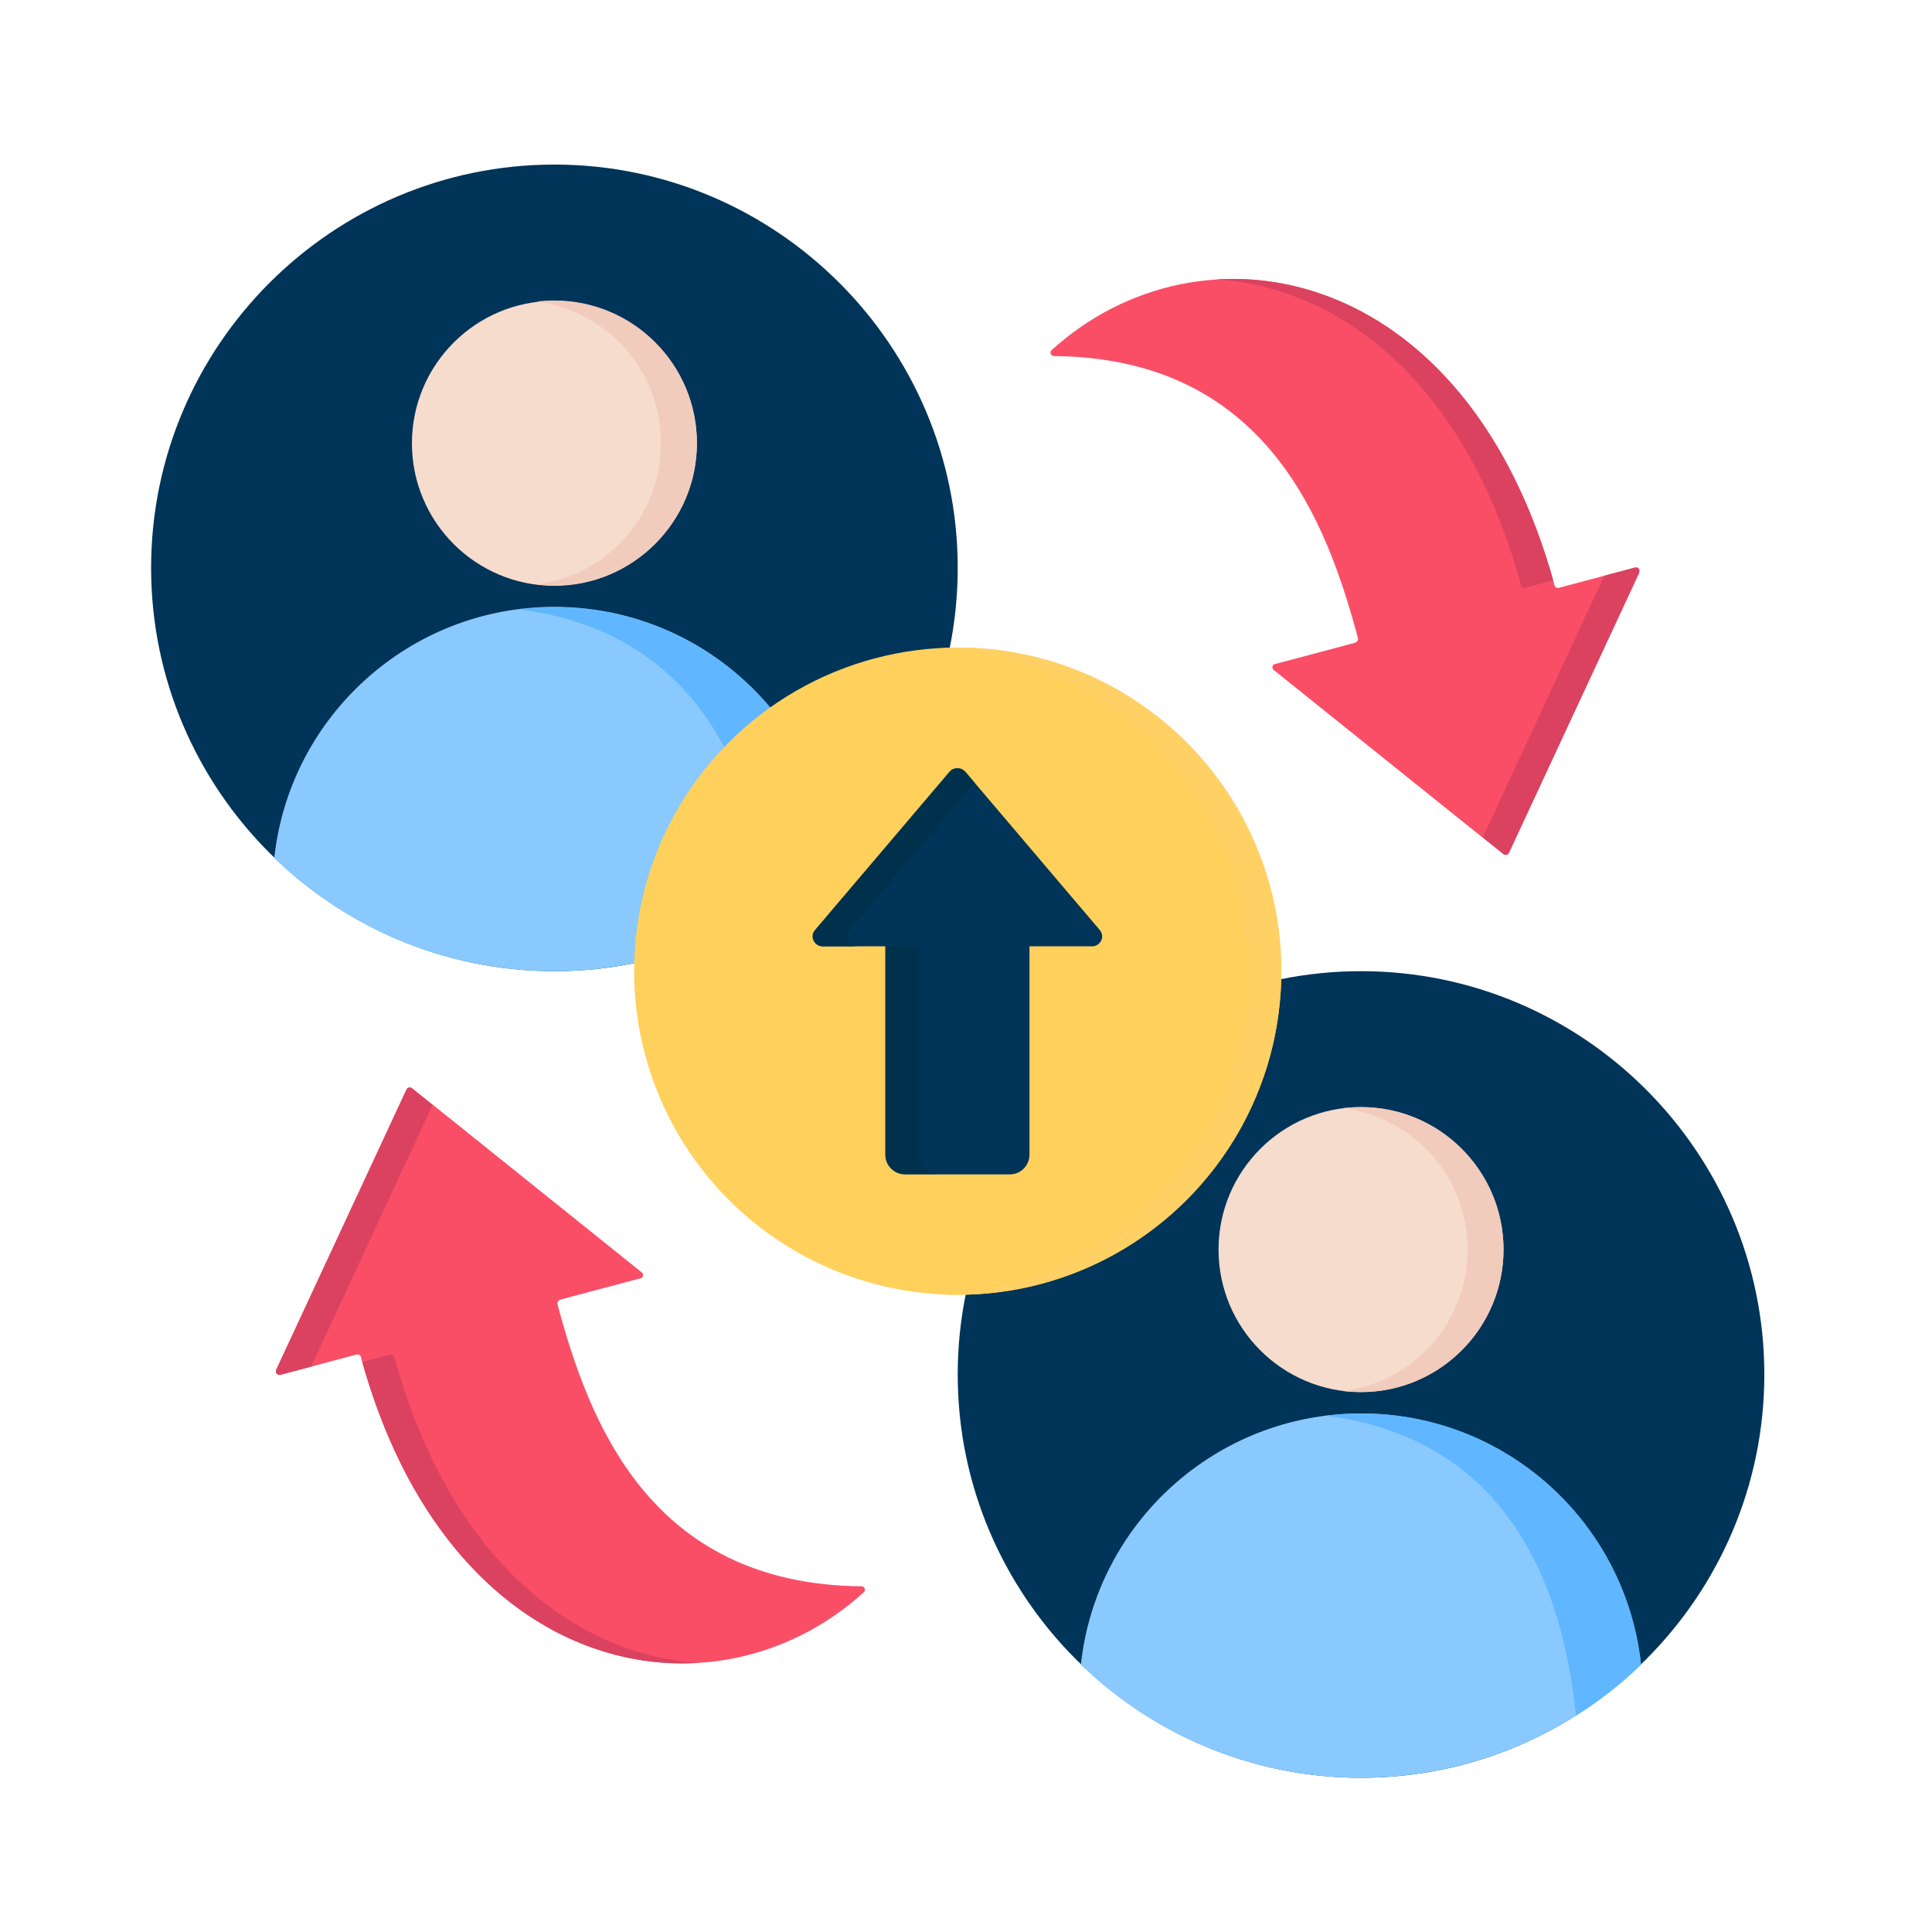
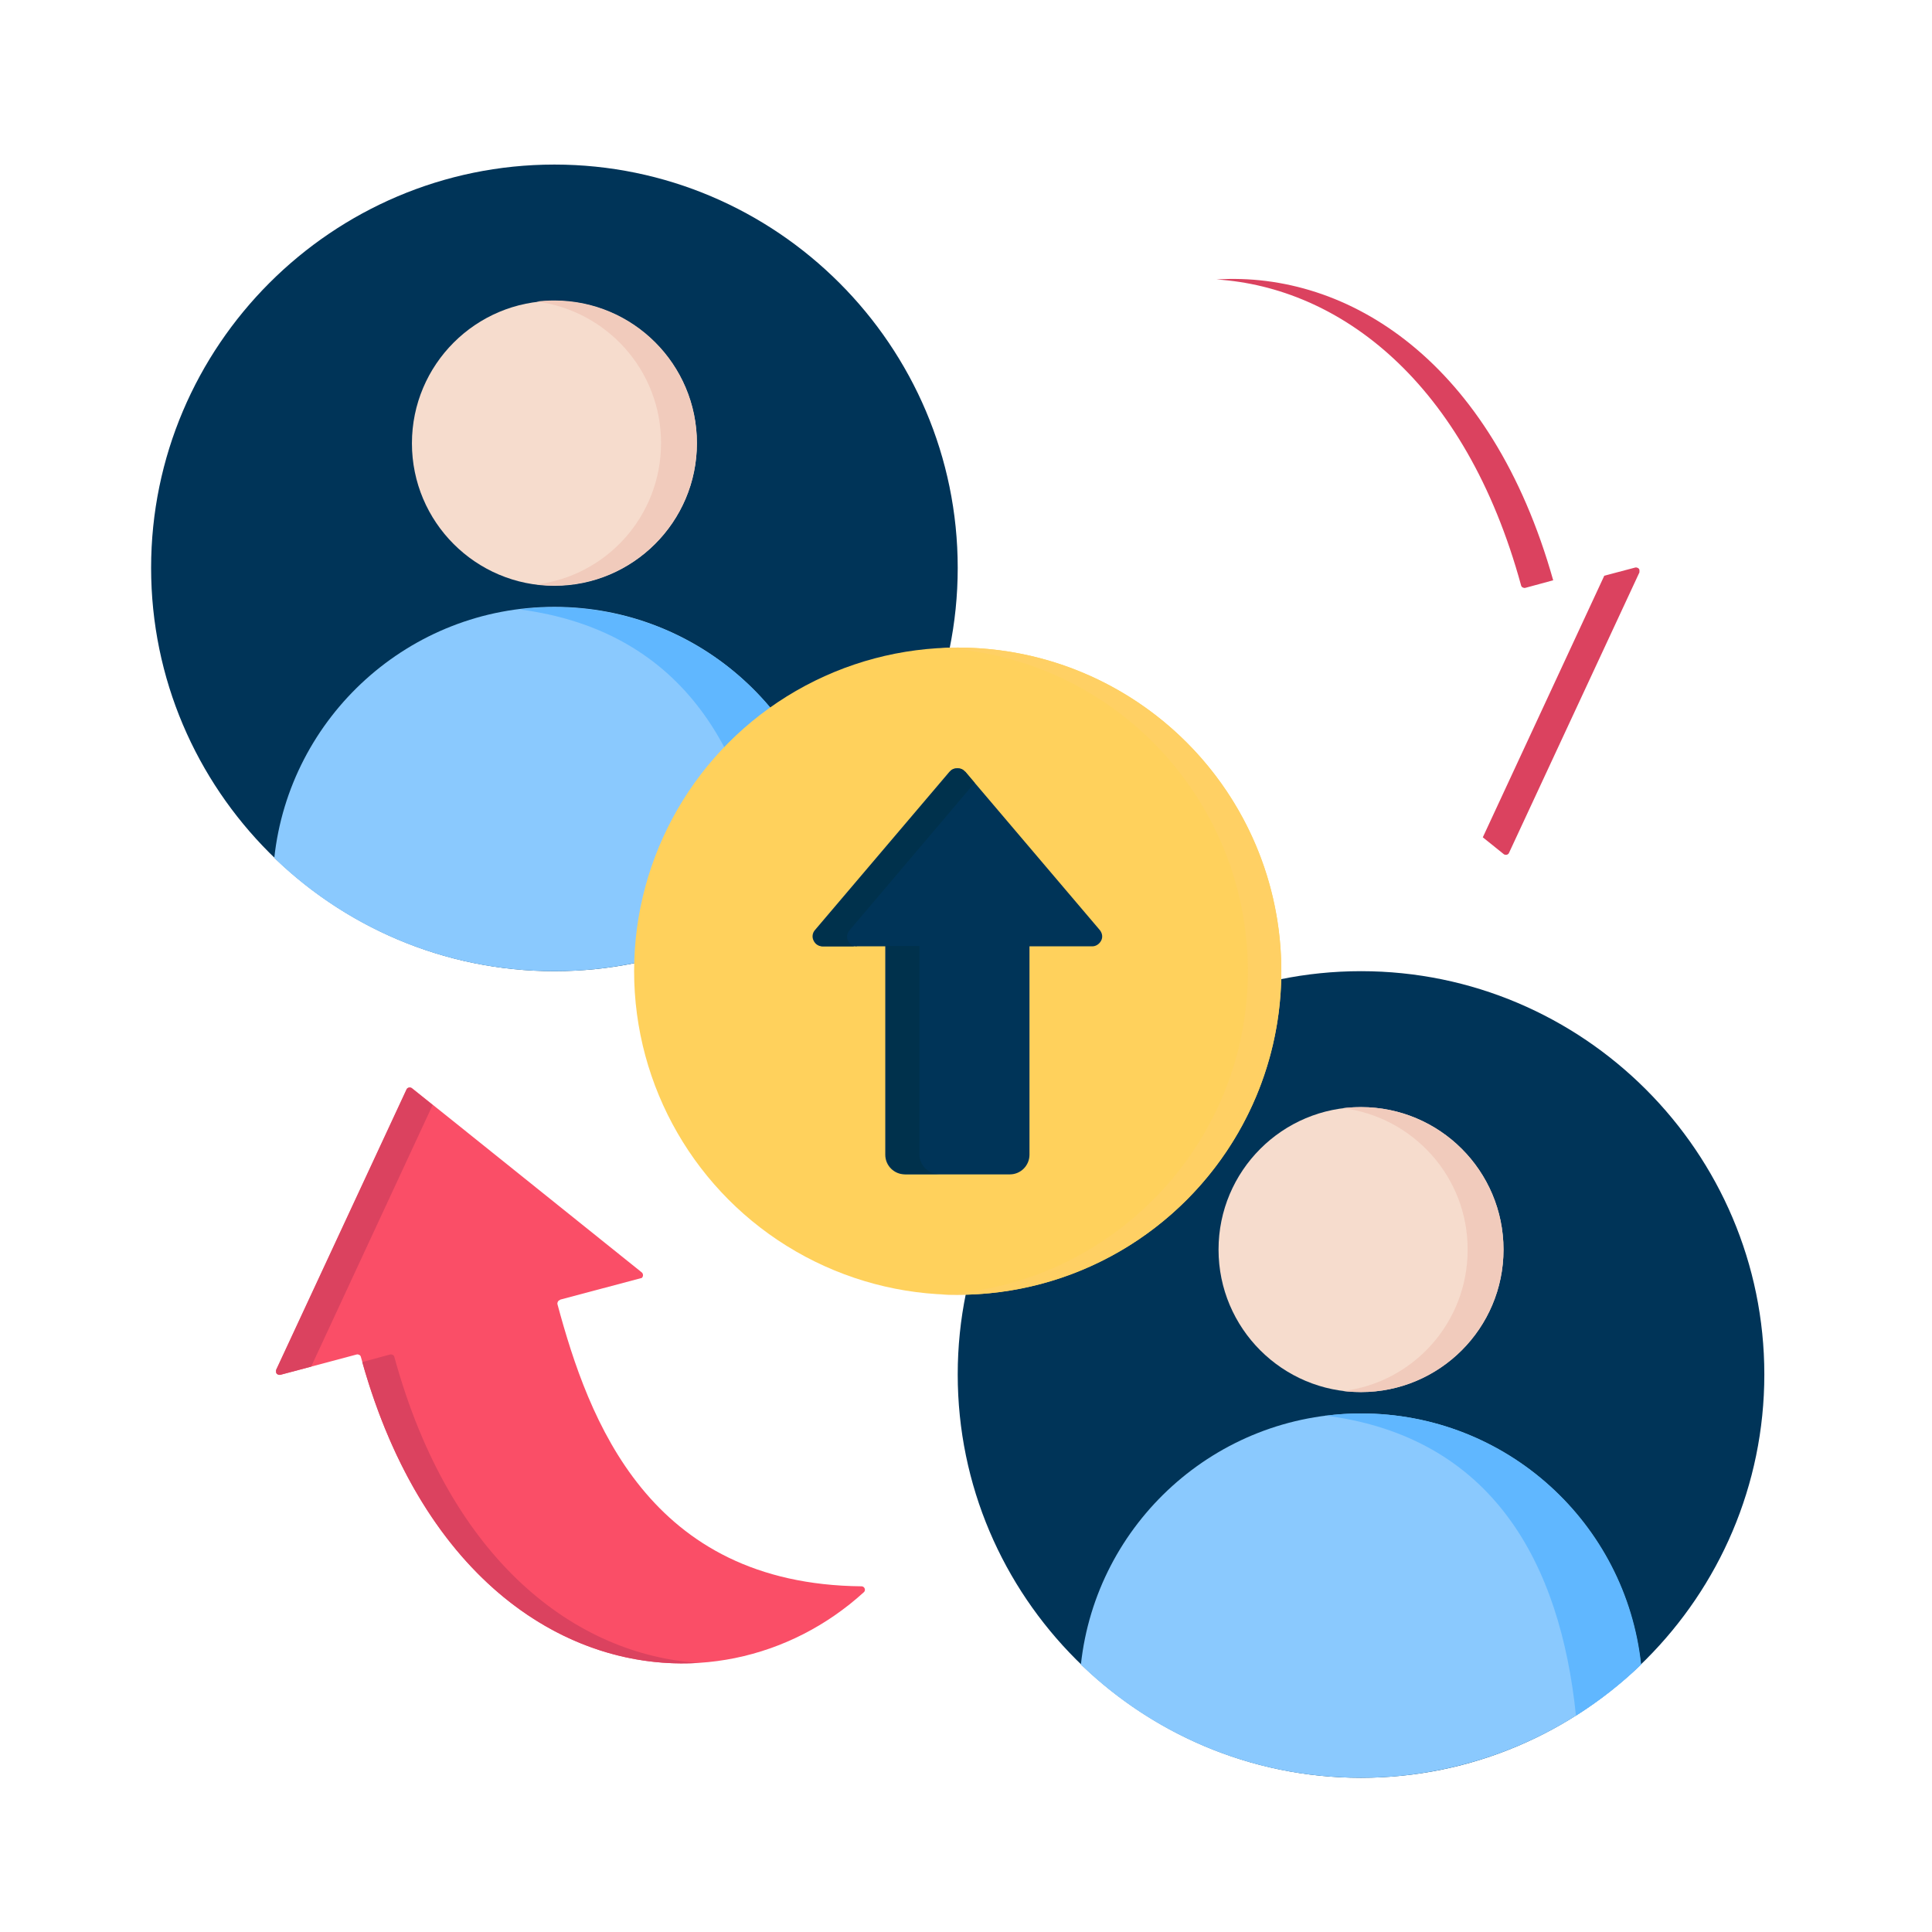
<svg xmlns="http://www.w3.org/2000/svg" id="Layer_1" version="1.1" viewBox="0 0 56 56">
  <path d="M16.07,28.15c6.44,0,11.69-5.25,11.69-11.69s-5.25-11.69-11.69-11.69-11.69,5.25-11.69,11.69,5.25,11.69,11.69,11.69h0Z" fill="#003458" fill-rule="evenodd" />
  <path d="M16.07,17.59c-4.21,0-7.68,3.19-8.12,7.28,2.1,2.03,4.96,3.28,8.12,3.28.57,0,1.13-.04,1.67-.12,2.48-.36,4.72-1.49,6.44-3.16-.44-4.1-3.9-7.28-8.11-7.28h0Z" fill="#8ac9fe" fill-rule="evenodd" />
  <path d="M15.03,17.66c4.86.62,6.82,4.29,7.27,8.7.68-.43,1.31-.92,1.89-1.48-.44-4.1-3.9-7.28-8.11-7.28-.35,0-.7.02-1.04.07Z" fill="#60b7ff" fill-rule="evenodd" />
  <path d="M16.07,16.98c2.27,0,4.13-1.85,4.13-4.13s-1.85-4.13-4.13-4.13-4.13,1.85-4.13,4.13,1.85,4.13,4.13,4.13Z" fill="#f6dccd" fill-rule="evenodd" />
  <path d="M19.16,12.85c0,2.1-1.57,3.84-3.61,4.09.17.02.34.03.52.03,2.28,0,4.13-1.85,4.13-4.13s-1.85-4.13-4.13-4.13c-.18,0-.35.01-.52.03,2.03.26,3.61,1.99,3.61,4.09h0Z" fill="#f1cbbc" fill-rule="evenodd" />
  <path d="M39.45,51.53c6.44,0,11.69-5.25,11.69-11.69s-5.25-11.69-11.69-11.69-11.69,5.25-11.69,11.69,5.25,11.69,11.69,11.69Z" fill="#003458" fill-rule="evenodd" />
  <path d="M39.45,40.97c-4.21,0-7.68,3.19-8.12,7.28,2.1,2.03,4.96,3.28,8.12,3.28.57,0,1.13-.04,1.67-.12,2.48-.36,4.72-1.49,6.44-3.16-.44-4.1-3.9-7.28-8.11-7.28Z" fill="#8ac9fe" fill-rule="evenodd" />
  <path d="M38.41,41.03c4.86.62,6.82,4.29,7.27,8.7.68-.43,1.31-.92,1.89-1.48-.44-4.1-3.9-7.28-8.11-7.28-.35,0-.7.02-1.04.07Z" fill="#60b7ff" fill-rule="evenodd" />
  <path d="M39.45,40.35c2.27,0,4.13-1.85,4.13-4.13s-1.85-4.13-4.13-4.13-4.13,1.85-4.13,4.13,1.85,4.13,4.13,4.13Z" fill="#f6dccd" fill-rule="evenodd" />
  <path d="M42.54,36.23c0,2.1-1.57,3.84-3.61,4.09.17.02.34.03.52.03,2.28,0,4.13-1.85,4.13-4.13s-1.85-4.13-4.13-4.13c-.18,0-.35.01-.52.03,2.03.26,3.61,1.99,3.61,4.09h0Z" fill="#f1cbbc" fill-rule="evenodd" />
  <path d="M16.23,37.68s-.05.02-.06.05c-.01.02-.02.05-.01.08.9,3.34,2.64,8.11,8.81,8.17.06,0,.1.05.1.1,0,.03-.01.05-.03.07-4.31,3.92-12.01,2.58-14.58-6.82-.01-.05-.07-.08-.12-.07l-2.21.59c-.05.01-.11-.02-.12-.07,0-.02,0-.05,0-.07l3.78-8.13c.02-.05.08-.07.13-.05,0,0,.01,0,.02.01.77.61,5.71,4.58,6.66,5.34.04.03.05.1.02.14-.01.02-.03.03-.05.03l-2.33.62h0Z" fill="#fa4e67" fill-rule="evenodd" />
  <path d="M9.03,39.61l-.91.24c-.05.01-.11-.02-.12-.07,0-.02,0-.05,0-.07l3.78-8.13c.02-.05.08-.07.13-.05,0,0,.01,0,.02.01l.61.49-3.52,7.58ZM20.26,48.2c-3.82.24-7.97-2.37-9.76-8.72l.81-.22c.05-.01.11.02.12.07,1.62,5.92,5.27,8.64,8.83,8.87h0Z" fill="#db425f" fill-rule="evenodd" />
-   <path d="M39.29,18.62s.05-.02.06-.05c.01-.02.02-.05.01-.08-.9-3.34-2.64-8.11-8.81-8.17-.06,0-.1-.05-.1-.1,0-.03.01-.05.03-.07,4.31-3.92,12.01-2.58,14.58,6.82.01.05.07.08.12.07l2.21-.59c.05-.01.11.02.12.07,0,.02,0,.05,0,.07l-3.78,8.13c-.02.05-.08.07-.13.05,0,0-.01,0-.02-.01-.77-.61-5.71-4.58-6.66-5.34-.04-.03-.05-.1-.02-.14.01-.02.03-.03.05-.03l2.33-.62h0Z" fill="#fa4e67" fill-rule="evenodd" />
  <path d="M35.26,8.1c3.82-.24,7.97,2.37,9.76,8.72l-.81.22c-.05.01-.11-.02-.12-.07-1.62-5.92-5.27-8.64-8.83-8.87h0ZM46.49,16.69l.91-.24c.05-.01.11.02.12.07,0,.02,0,.05,0,.07l-3.78,8.13c-.02.05-.08.07-.13.05,0,0-.01,0-.02-.01l-.61-.49,3.52-7.58Z" fill="#db425f" fill-rule="evenodd" />
  <circle cx="27.76" cy="28.15" r="9.38" fill="#ffd15c" />
  <path d="M27.27,18.78c.16,0,.32-.01.49-.01,5.18,0,9.38,4.2,9.38,9.38s-4.2,9.38-9.38,9.38c-.16,0-.33,0-.49-.01,4.95-.25,8.9-4.36,8.9-9.37s-3.94-9.12-8.9-9.37Z" fill="#ffd064" fill-rule="evenodd" />
  <path d="M27.98,22.37l3.9,4.59c.07.09.09.2.04.3-.05.1-.15.17-.26.17h-1.82v6.04c0,.31-.25.57-.57.57h-3.04c-.31,0-.57-.25-.57-.57v-6.04h-1.82c-.11,0-.21-.06-.26-.17-.05-.1-.03-.22.04-.3l3.9-4.59c.06-.07.13-.1.22-.1s.16.03.22.1h0Z" fill="#003458" fill-rule="evenodd" />
  <path d="M24.83,27.43h-.97c-.11,0-.21-.06-.26-.17-.05-.1-.03-.22.04-.3l3.9-4.59c.06-.07.13-.1.22-.1s.16.03.22.1l.27.32-3.63,4.28c-.07.09-.09.2-.04.3.05.1.15.17.26.17ZM27.22,34.03h-.97c-.31,0-.57-.25-.57-.57v-6.04h.97v6.04c0,.31.25.57.57.57Z" fill="#00314c" fill-rule="evenodd" />
</svg>